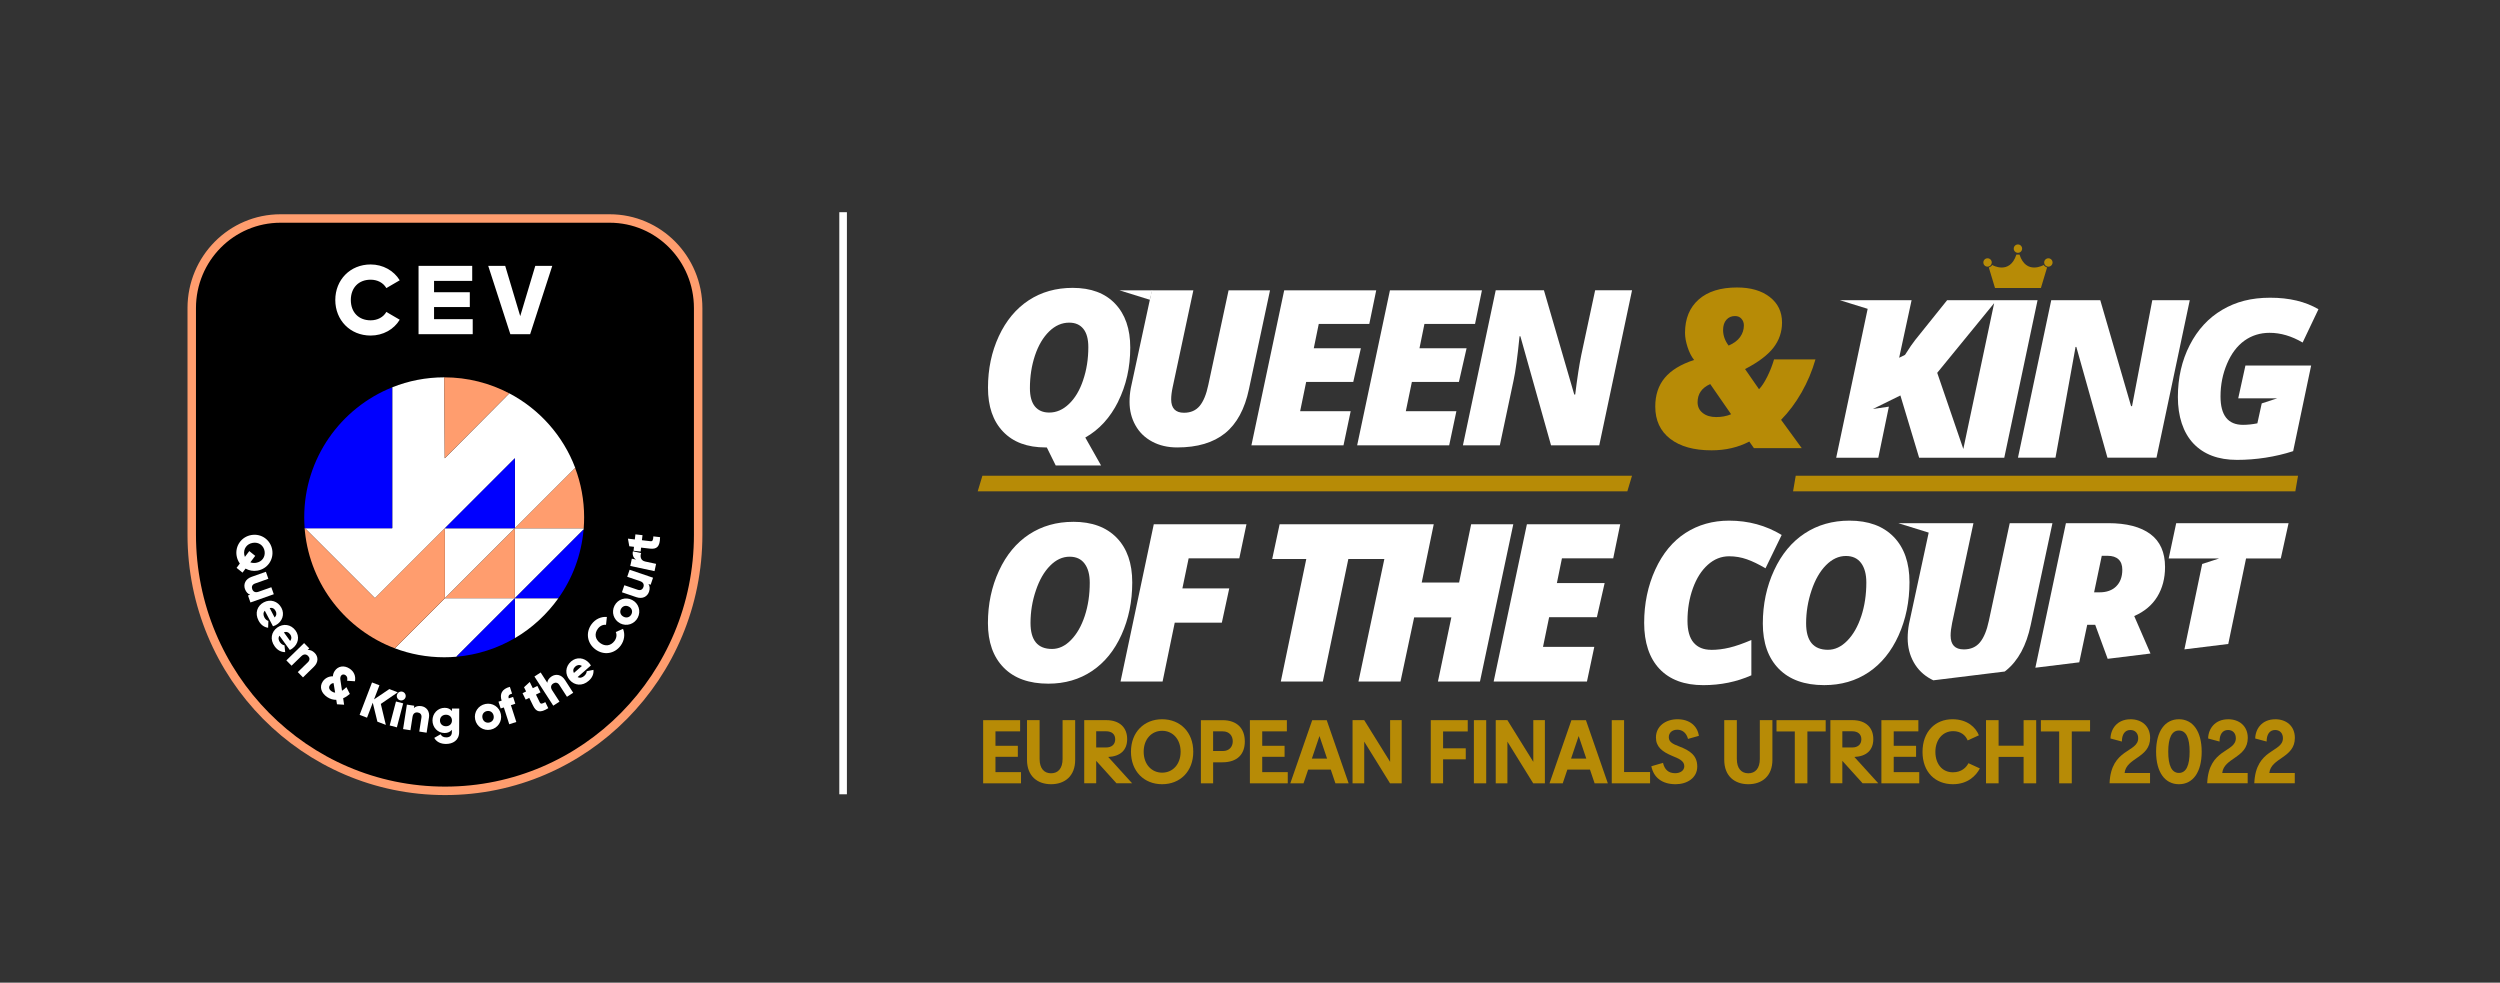
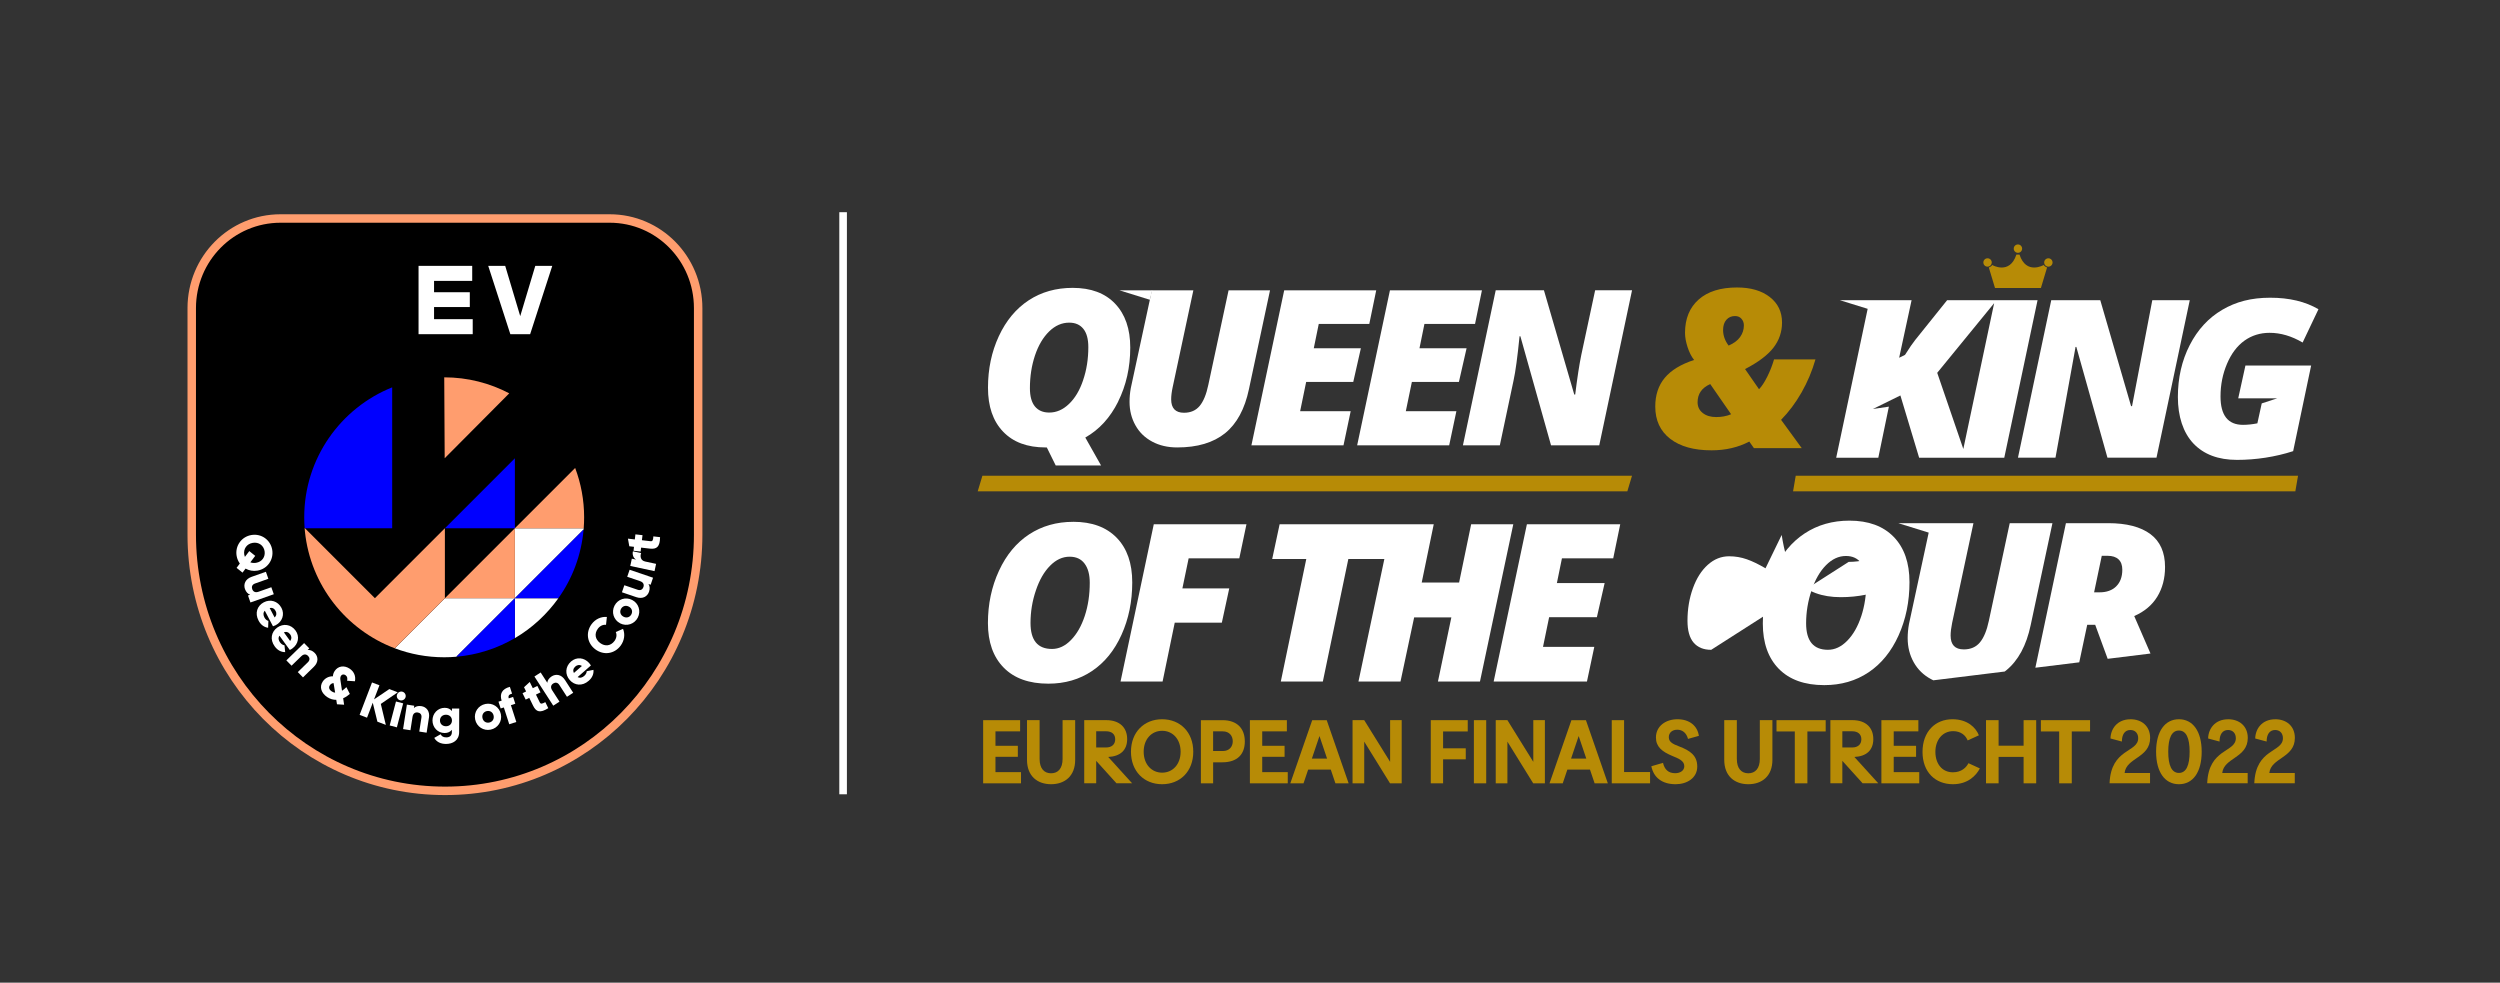
<svg xmlns="http://www.w3.org/2000/svg" id="a" viewBox="0 0 841.89 330.91">
  <rect x="0" y="0" width="841.89" height="330.91" fill="#333333" stroke="none" />
  <defs>
    <style>.d,.e{fill:none;}.e{stroke:#ff9d6e;stroke-miterlimit:10;stroke-width:2.85px;}.f{fill:blue;}.g{fill:#fff;}.h{fill:#ff9d6e;}.i,.j{fill:#b78b06;}.j{fill-rule:evenodd;}.k{clip-path:url(#c);}.l{clip-path:url(#b);}</style>
    <clipPath id="b">
      <rect class="d" x="61.13" y="72.16" width="177.45" height="198.18" />
    </clipPath>
    <clipPath id="c">
      <rect class="d" x="61.13" y="72.16" width="177.45" height="198.18" />
    </clipPath>
  </defs>
  <g>
    <g>
-       <path class="g" d="M576.26,218.83c-2.58,0-4.55-.81-5.93-2.43-1.38-1.62-2.06-4.07-2.06-7.36,0-3.93,.61-7.57,1.82-10.93,1.21-3.36,2.89-6,5.02-7.91,2.14-1.92,4.53-2.87,7.18-2.87,2.06,0,4.05,.34,5.96,1.01,1.91,.67,4.01,1.69,6.29,3.04l5.45-11.23c-5.3-3.21-11.2-4.82-17.7-4.82-5.52,0-10.42,1.39-14.71,4.16-4.28,2.78-7.67,6.88-10.16,12.33-2.49,5.45-3.74,11.44-3.74,17.96s1.72,11.83,5.17,15.48c3.45,3.64,8.36,5.47,14.74,5.47,5.82,0,11.21-1.11,16.19-3.31v-11.89c-2.82,1.2-5.27,2.06-7.36,2.56-2.08,.5-4.15,.76-6.18,.76" />
+       <path class="g" d="M576.26,218.83c-2.58,0-4.55-.81-5.93-2.43-1.38-1.62-2.06-4.07-2.06-7.36,0-3.93,.61-7.57,1.82-10.93,1.21-3.36,2.89-6,5.02-7.91,2.14-1.92,4.53-2.87,7.18-2.87,2.06,0,4.05,.34,5.96,1.01,1.91,.67,4.01,1.69,6.29,3.04l5.45-11.23s1.72,11.83,5.17,15.48c3.45,3.64,8.36,5.47,14.74,5.47,5.82,0,11.21-1.11,16.19-3.31v-11.89c-2.82,1.2-5.27,2.06-7.36,2.56-2.08,.5-4.15,.76-6.18,.76" />
      <path class="g" d="M637.71,180.79c-3.55-3.64-8.51-5.46-14.89-5.46-5.69,0-10.72,1.43-15.07,4.29-4.36,2.86-7.8,7.01-10.32,12.46-2.53,5.45-3.79,11.42-3.79,17.92s1.8,11.58,5.39,15.24c3.59,3.65,8.69,5.48,15.3,5.48,5.66,0,10.65-1.44,14.94-4.32,4.29-2.88,7.66-7.03,10.1-12.44,2.44-5.41,3.66-11.38,3.66-17.91s-1.77-11.61-5.32-15.26m-10.93,26.74c-1.14,3.46-2.71,6.21-4.71,8.24-2,2.04-4.16,3.05-6.49,3.05-4.91,0-7.36-2.97-7.36-8.91,0-3.78,.61-7.47,1.82-11.08,1.21-3.61,2.84-6.44,4.88-8.5,2.04-2.06,4.27-3.1,6.7-3.1,2.23,0,3.94,.79,5.12,2.38,1.17,1.58,1.76,3.77,1.76,6.57,0,4.1-.57,7.88-1.71,11.34" />
      <path class="g" d="M676.79,176.18l-7.03,32.87c-.69,3.26-1.69,5.69-3,7.27-1.31,1.58-3.12,2.37-5.43,2.37-2.97,0-4.45-1.56-4.45-4.67,0-1.15,.17-2.56,.51-4.24l7.18-33.6h-25.33l10.26,3.18-6.64,30.79c-.29,1.59-.44,3.18-.44,4.75,0,2.99,.68,5.71,2.04,8.13,1.36,2.43,3.3,4.32,5.81,5.67,.26,.14,.53,.27,.8,.4l24.03-2.96c.16-.12,.32-.23,.47-.36,4.07-3.3,6.83-8.4,8.28-15.29l7.32-34.3h-14.39Z" />
      <path class="g" d="M724.16,179.86c-3.29-2.45-8.02-3.68-14.21-3.68h-14.24l-10.29,48.68,14.78-1.82,2.68-12.63h2.69l4.2,11.45,14.42-1.78-5.48-12.62c3.43-1.5,6.02-3.67,7.76-6.51,1.74-2.85,2.62-6.18,2.62-10.01,0-4.93-1.64-8.63-4.93-11.08m-11.52,17.61c-1.38,1.34-3.23,2-5.56,2h-1.88l2.58-12.3h1.95c1.62,0,2.85,.4,3.7,1.2,.85,.8,1.27,1.96,1.27,3.48,0,2.4-.69,4.27-2.06,5.61" />
-       <polygon class="g" points="732.85 176.18 730.32 188.07 747.29 188.07 741.6 189.92 735.61 218.68 750.38 216.86 756.37 188.07 768.07 188.07 770.69 176.18 732.85 176.18" />
      <path class="g" d="M361.41,175.72c6.28,0,11.16,1.79,14.65,5.38,3.49,3.59,5.23,8.59,5.23,15.02s-1.2,12.29-3.6,17.61c-2.4,5.33-5.71,9.4-9.95,12.24-4.21,2.83-9.12,4.26-14.7,4.26-6.5,0-11.5-1.8-15.04-5.4-3.54-3.6-5.31-8.6-5.31-14.99s1.24-12.27,3.72-17.63c2.48-5.37,5.87-9.44,10.16-12.26,4.29-2.81,9.23-4.22,14.83-4.22m5.58,20.53c0-2.75-.57-4.9-1.74-6.46-1.16-1.56-2.84-2.33-5.04-2.33-2.39,0-4.58,1.01-6.58,3.04-2.01,2.02-3.61,4.81-4.8,8.37-1.2,3.54-1.79,7.18-1.79,10.9,0,5.85,2.41,8.76,7.24,8.76,2.3,0,4.44-1,6.39-3.01,1.96-2,3.51-4.7,4.64-8.11,1.12-3.4,1.68-7.12,1.68-11.16" />
      <polygon class="g" points="391.51 229.5 377.35 229.5 388.54 176.56 419.75 176.56 417.34 188.03 400.28 188.03 398.18 198.14 413.96 198.14 411.46 209.69 395.6 209.69 391.51 229.5" />
      <polygon class="g" points="495.42 176.55 491.36 196.18 478.77 196.18 482.82 176.55 470.85 176.55 468.67 176.55 430.92 176.55 428.42 188.25 439.9 188.25 431.32 229.5 445.48 229.5 454.06 188.25 466.19 188.25 457.47 229.5 471.63 229.5 476.22 207.92 488.75 207.92 484.24 229.5 498.39 229.5 509.61 176.55 495.42 176.55" />
      <polygon class="g" points="534.42 229.5 503 229.5 514.19 176.56 545.62 176.56 543.26 188.03 525.99 188.03 524.29 196.36 540.37 196.36 537.76 207.84 521.68 207.84 519.62 217.83 536.89 217.83 534.42 229.5" />
    </g>
    <polygon class="i" points="501.16 160.21 483.76 160.21 446.97 160.21 435.33 160.21 396.66 160.21 381.13 160.21 330.83 160.21 329.25 165.45 379.55 165.45 395.08 165.45 433.75 165.45 445.39 165.45 482.18 165.45 499.59 165.45 548.02 165.45 549.59 160.21 501.16 160.21" />
    <g>
      <path class="j" d="M688.22,89.24s-5.88,3.44-8.14-3.51h-1.05c-2.26,6.95-8.14,3.51-8.14,3.51-.26,.52-1.14,.85-1.14,.85l2.08,6.9h15.46l2.07-6.9s-.88-.34-1.14-.85" />
      <path class="j" d="M691.21,88.39c0,.78-.63,1.41-1.41,1.41s-1.41-.63-1.41-1.41,.64-1.41,1.41-1.41,1.41,.63,1.41,1.41" />
      <path class="j" d="M670.73,88.39c0,.78-.63,1.41-1.41,1.41s-1.41-.63-1.41-1.41,.63-1.41,1.41-1.41,1.41,.63,1.41,1.41" />
      <path class="j" d="M680.96,83.73c0,.78-.63,1.41-1.41,1.41s-1.41-.63-1.41-1.41,.63-1.41,1.41-1.41,1.41,.63,1.41,1.41" />
    </g>
    <g>
      <path class="g" d="M672.36,101.09h-16.65l-10.77,13.42c-.8,.99-1.94,2.65-3.42,5l-1.97,.97,4.19-19.39h-24.17l9.38,2.91-10.6,50.14h14.18l3.56-17.2-5.38,.79,9.26-4.56,6.31,20.97h28.67l11.21-53.04h-13.8Zm-11.2,50.11l-8.79-25.65,19.17-23.45-10.38,49.1Z" />
      <path class="g" d="M724.8,101.09l-6.82,35.67h-.33l-10.37-35.67h-16.51l-11.21,53.04h12.63l.08-.39,6.63-36.58c.01-.11,.02-.22,.03-.33h.29l10.48,37.3h16.51l11.21-53.04h-12.63Z" />
      <path class="g" d="M753.72,134.14h13.15l-5.22,1.71-1.47,6.71c-1.69,.34-3.3,.51-4.83,.51-5.06,0-7.58-3.19-7.58-9.58,0-3.89,.73-7.56,2.19-10.99,1.46-3.44,3.42-6.03,5.88-7.79,2.45-1.75,5.28-2.63,8.47-2.63,3.7,0,7.4,1.09,11.11,3.27l5.33-11.21c-4.4-2.59-9.82-3.88-16.25-3.88s-11.54,1.36-16.16,4.08c-4.63,2.72-8.28,6.68-10.94,11.88-2.66,5.2-3.99,11.03-3.99,17.49s1.75,11.96,5.23,15.64c3.49,3.68,8.38,5.52,14.69,5.52s12.86-.98,18.9-2.94l6.06-28.84h-22.13l-2.43,11.06Z" />
    </g>
    <path class="i" d="M557.42,136.88c0-3.86,1.06-7.07,3.19-9.63,2.13-2.56,5.42-4.57,9.89-6.03-.9-1.12-1.63-2.56-2.2-4.32-.57-1.76-.86-3.36-.86-4.79,0-4.78,1.53-8.53,4.59-11.24,3.06-2.71,7.37-4.06,12.93-4.06,4.59,0,8.26,1.07,11.02,3.21,2.76,2.14,4.13,5,4.13,8.6,0,3.16-.97,5.99-2.91,8.49-1.94,2.5-5.13,4.89-9.54,7.18l4.7,6.78c.87-.87,1.79-2.26,2.75-4.17,.96-1.91,1.73-3.87,2.31-5.88h13.95c-1.12,3.91-2.68,7.62-4.68,11.13-2,3.51-4.31,6.59-6.9,9.23l6.96,9.54h-16.1l-1.57-2.22c-3.76,1.97-8,2.95-12.71,2.95-5.93,0-10.56-1.29-13.92-3.88-3.35-2.59-5.03-6.21-5.03-10.87Zm20.51,3.57c1.87,0,3.55-.32,5.03-.95l-7.03-10.16c-2.84,1.26-4.26,3.3-4.26,6.12,0,1.51,.58,2.71,1.73,3.62,1.15,.91,2.66,1.37,4.53,1.37Zm6.34-34.02c-1.19,0-2.16,.42-2.9,1.26-.74,.84-1.11,1.99-1.11,3.44,0,1.85,.62,3.6,1.86,5.25,1.75-.75,3.04-1.72,3.88-2.9,.84-1.18,1.26-2.48,1.26-3.92,0-.85-.27-1.59-.8-2.2-.53-.62-1.26-.93-2.19-.93Z" />
    <polygon class="i" points="773.88 160.2 772.97 165.45 603.83 165.45 604.72 160.2 773.88 160.2" />
    <g>
      <polygon class="g" points="376.97 97.77 387.22 100.95 388.02 97.77 376.97 97.77" />
      <g>
        <path class="g" d="M376.54,135.23c2.71-5.46,4.08-11.52,4.08-18.19,0-6.28-1.7-11.2-5.1-14.77-3.38-3.56-8.15-5.33-14.3-5.33-5.59,0-10.53,1.39-14.8,4.19-4.26,2.8-7.62,6.84-10.06,12.09-2.44,5.26-3.65,11.05-3.65,17.36s1.68,11.21,5.08,14.77c3.39,3.56,8.15,5.33,14.31,5.33h.42l3,6.07h15.27l-5.31-9.41c4.67-2.63,8.36-6.66,11.08-12.1Zm-11.79-7.2c-1.15,3.42-2.74,6.08-4.76,8-2.01,1.93-4.22,2.9-6.65,2.9-2.08,0-3.68-.68-4.81-2.04-1.13-1.38-1.7-3.42-1.7-6.17,0-3.94,.57-7.62,1.71-11.03,1.15-3.41,2.74-6.09,4.77-8.08,2.03-1.97,4.27-2.96,6.74-2.96,2.07,0,3.65,.69,4.77,2.08,1.13,1.4,1.68,3.46,1.68,6.16,0,4.01-.58,7.72-1.76,11.14Z" />
        <path class="g" d="M413.73,97.77l-6.83,31.87c-.66,3.18-1.64,5.53-2.9,7.06-1.29,1.54-3.04,2.3-5.28,2.3-2.87,0-4.32-1.51-4.32-4.53,0-1.11,.16-2.49,.51-4.11l6.96-32.59h-13.97l-.68,3.18-6.42,29.77c-.28,1.55-.42,3.08-.42,4.61,0,2.9,.66,5.54,1.98,7.89,1.31,2.37,3.2,4.19,5.64,5.5,2.44,1.31,5.25,1.96,8.44,1.96,6.79,0,12.15-1.6,16.12-4.79,3.95-3.21,6.62-8.14,8.03-14.83l7.1-33.29h-13.95Z" />
        <path class="g" d="M461.12,109.08l2.33-11.31h-30.99l-11.04,52.2h31.01l2.42-11.5h-17.02l2.03-9.86h15.86l2.56-11.32h-15.86l1.68-8.21h17.02Z" />
        <path class="g" d="M496.73,109.08l2.32-11.31h-30.98l-11.04,52.2h30.99l2.43-11.5h-17.03l2.04-9.86h15.84l2.58-11.32h-15.86l1.67-8.21h17.03Z" />
        <path class="g" d="M537.17,97.77l-4.68,21.85c-.66,3.22-1.34,7.63-2.03,13.24h-.32l-10.21-35.1h-16.24l-11.04,52.2h12.43l4.61-21.78c.67-3.02,1.34-8,2.03-14.93h.28l10.32,36.71h16.24l11.04-52.2h-12.43Z" />
      </g>
    </g>
  </g>
  <g>
    <path class="i" d="M343.83,260.02v3.77h-12.75v-21.27h12.45v3.77h-8.3v4.86h7.53v3.71h-7.53v5.16h8.6Z" />
    <path class="i" d="M362.07,255.89c0,5.5-3.54,8.2-8.11,8.2s-8.11-2.7-8.11-8.2v-13.37h4.24v13.06c0,3.16,1.49,4.83,3.87,4.83s3.87-1.67,3.87-4.83v-13.06h4.24v13.37Z" />
    <path class="i" d="M375.98,263.78l-6.83-7.56v7.56h-4.03v-21.27h7.38c4.64,0,7.08,2.58,7.08,6.38s-2.38,5.83-6.38,6.02l8.05,8.87h-5.28Zm-6.83-17.53v5.47h3.29c2.01,0,3.11-1.09,3.11-2.76s-1.1-2.7-3.11-2.7h-3.29Z" />
    <path class="i" d="M380.86,253.15c0-6.62,4.45-10.94,10.49-10.94s10.49,4.31,10.49,10.94-4.42,10.94-10.49,10.94-10.49-4.34-10.49-10.94Zm16.72,0c0-4.25-2.68-7.05-6.22-7.05s-6.22,2.79-6.22,7.05,2.68,7.05,6.22,7.05,6.22-2.79,6.22-7.05Z" />
    <path class="i" d="M419.2,249.69c0,4.28-2.5,7.02-7.56,7.02h-3.11v7.08h-4.12v-21.27h7.23c5.03,0,7.56,2.86,7.56,7.17Zm-4.06-.06c0-1.82-1.16-3.34-3.33-3.34h-3.29v6.62h3.29c2.17,0,3.33-1.46,3.33-3.28Z" />
    <path class="i" d="M433.66,260.02v3.77h-12.75v-21.27h12.45v3.77h-8.3v4.86h7.53v3.71h-7.53v5.16h8.6Z" />
    <path class="i" d="M448.15,259.17h-7.62l-1.56,4.62h-4.45l7.38-21.27h4.88l7.38,21.27h-4.45l-1.56-4.62Zm-1.25-3.71l-2.56-7.59-2.56,7.59h5.12Z" />
    <path class="i" d="M472.03,242.52v21.27h-3.93l-8.69-14.04v14.04h-3.93v-21.27h3.93l8.72,14.04v-14.04h3.9Z" />
    <path class="i" d="M485.97,246.32v5.68h7.63v3.71h-7.63v8.08h-4.15v-21.27h12.45v3.8h-8.3Z" />
    <path class="i" d="M500.49,242.52v21.27h-4.15v-21.27h4.15Z" />
    <path class="i" d="M520.25,242.52v21.27h-3.93l-8.69-14.04v14.04h-3.93v-21.27h3.93l8.72,14.04v-14.04h3.9Z" />
    <path class="i" d="M535.44,259.17h-7.62l-1.56,4.62h-4.45l7.38-21.27h4.88l7.38,21.27h-4.45l-1.56-4.62Zm-1.25-3.71l-2.56-7.59-2.56,7.59h5.12Z" />
    <path class="i" d="M555.67,259.99v3.8h-12.9v-21.27h4.15v17.47h8.75Z" />
    <path class="i" d="M564.79,245.74c-1.62,0-2.81,.97-2.81,2.52,0,1.64,1.4,2.31,3.48,3.1,3.78,1.43,6.1,3.13,6.1,6.78,0,3.86-3.45,5.95-7.29,5.95-4.54,0-7.41-2.25-8.17-6.05l3.93-1.15c.49,2.19,1.77,3.49,4.09,3.49,1.68,0,3.08-.85,3.08-2.37,0-1.88-2.04-2.61-4.15-3.49-3.39-1.43-5.4-3.07-5.4-6.17,0-3.8,3.26-6.14,7.26-6.14s6.71,2.19,7.2,5.59l-3.66,1.03c-.52-2-1.86-3.1-3.66-3.1Z" />
    <path class="i" d="M596.87,255.89c0,5.5-3.54,8.2-8.11,8.2s-8.11-2.7-8.11-8.2v-13.37h4.24v13.06c0,3.16,1.49,4.83,3.87,4.83s3.87-1.67,3.87-4.83v-13.06h4.24v13.37Z" />
    <path class="i" d="M614.81,246.32h-6.16v17.47h-4.24v-17.47h-6.16v-3.8h16.56v3.8Z" />
    <path class="i" d="M627.25,263.78l-6.83-7.56v7.56h-4.03v-21.27h7.38c4.64,0,7.08,2.58,7.08,6.38s-2.38,5.83-6.38,6.02l8.05,8.87h-5.28Zm-6.83-17.53v5.47h3.29c2.01,0,3.11-1.09,3.11-2.76s-1.1-2.7-3.11-2.7h-3.29Z" />
    <path class="i" d="M646.32,260.02v3.77h-12.75v-21.27h12.45v3.77h-8.3v4.86h7.53v3.71h-7.53v5.16h8.6Z" />
    <path class="i" d="M657.73,246.22c-3.63,0-5.98,3.04-5.98,6.96s2.17,6.9,5.92,6.9c2.96,0,4.54-1.73,5.22-3.07l3.84,1.76c-1.28,2.46-4.09,5.32-9.06,5.32-5.89,0-10.25-4.01-10.25-10.88s4.33-11,10.07-11c5.15,0,7.93,2.89,8.91,5.41l-3.78,1.73c-.64-1.64-2.23-3.13-4.88-3.13Z" />
    <path class="i" d="M685.7,242.52v21.27h-4.24v-8.9h-8.42v8.9h-4.24v-21.27h4.24v8.6h8.42v-8.6h4.24Z" />
    <path class="i" d="M703.84,246.32h-6.16v17.47h-4.24v-17.47h-6.16v-3.8h16.56v3.8Z" />
    <path class="i" d="M717.45,242.21c3.72,0,6.62,2.25,6.62,6.29,0,6.77-8.05,6.62-8.6,11.82h8.57v3.46h-13.63c.46-11.85,9.64-10.3,9.64-15.19,0-1.61-.98-2.76-2.62-2.76-1.92,0-2.87,1.55-2.87,3.89l-3.84-1.03c.06-3.19,2.23-6.47,6.74-6.47Z" />
    <path class="i" d="M726.08,253.15c0-6.93,3.02-10.94,7.69-10.94s7.66,4.01,7.66,10.94-2.96,10.94-7.66,10.94-7.69-4.04-7.69-10.94Zm11.29,0c0-4.62-1.16-7.14-3.6-7.14s-3.6,2.52-3.6,7.14,1.16,7.14,3.6,7.14,3.6-2.55,3.6-7.14Z" />
    <path class="i" d="M750.33,242.21c3.72,0,6.62,2.25,6.62,6.29,0,6.77-8.05,6.62-8.6,11.82h8.57v3.46h-13.63c.46-11.85,9.64-10.3,9.64-15.19,0-1.61-.98-2.76-2.62-2.76-1.92,0-2.87,1.55-2.87,3.89l-3.84-1.03c.06-3.19,2.23-6.47,6.74-6.47Z" />
    <path class="i" d="M766.19,242.21c3.72,0,6.62,2.25,6.62,6.29,0,6.77-8.05,6.62-8.6,11.82h8.57v3.46h-13.63c.46-11.85,9.64-10.3,9.64-15.19,0-1.61-.98-2.76-2.62-2.76-1.92,0-2.87,1.55-2.87,3.89l-3.84-1.03c.06-3.19,2.23-6.47,6.74-6.47Z" />
  </g>
  <g class="l">
    <g class="k">
      <path d="M205.3,73.58H94.47c-16.51,0-29.9,13.49-29.9,30.18v76.3c0,47.61,38.2,86.26,85.32,86.26h0c47.11,0,85.22-38.64,85.22-86.26V103.76c0-16.68-13.29-30.18-29.8-30.18" />
      <path class="e" d="M205.3,73.58H94.47c-16.51,0-29.9,13.49-29.9,30.18v76.3c0,47.61,38.2,86.26,85.32,86.26h0c47.11,0,85.22-38.64,85.22-86.26V103.76c0-16.68-13.29-30.18-29.8-30.18Z" />
-       <path class="g" d="M124.81,113c4.18,0,7.84-2.07,9.8-5.33l-4.51-2.63c-.98,1.77-2.97,2.83-5.29,2.83-4.05,0-6.67-2.73-6.67-6.84s2.61-6.84,6.67-6.84c2.32,0,4.28,1.05,5.29,2.83l4.51-2.63c-1.99-3.26-5.65-5.33-9.8-5.33-6.9,0-11.9,5.19-11.9,11.97s5,11.97,11.9,11.97" />
      <polygon class="g" points="140.95 89.53 140.95 112.54 159.19 112.54 159.19 107.48 146.17 107.48 146.17 103.4 158.21 103.4 158.21 98.41 146.17 98.41 146.17 94.59 159.02 94.59 159.02 89.53 140.95 89.53" />
      <polygon class="g" points="180.26 89.53 175.19 106.46 170.13 89.53 164.41 89.53 171.86 112.54 178.53 112.54 185.98 89.53 180.26 89.53" />
      <path class="g" d="M82.69,191.48l-1.02,1.36-2-1.61,1.09-1.46c-.53-.74-.92-1.62-1.08-2.59-.56-3.31,1.59-6.43,4.98-7.01,3.39-.57,6.45,1.67,7.01,4.98,.56,3.31-1.59,6.43-4.98,7.01-1.45,.25-2.83-.03-3.99-.68m-.23-3.94l1.48-1.96,2,1.61-1.65,2.18c.58,.21,1.23,.28,1.94,.16,2.06-.35,3.17-2.06,2.86-3.94-.32-1.88-1.94-3.13-3.99-2.78-2.06,.35-3.17,2.06-2.86,3.94,.05,.28,.12,.54,.22,.79" />
      <path class="g" d="M92.21,200.11l-7.87,2.78-.83-2.36,.74-.26c-.73-.22-1.39-.87-1.76-1.91-.56-1.59,.09-3.35,2.22-4.1l4.83-1.71,.83,2.36-4.49,1.59c-.98,.35-1.22,1.12-.95,1.88,.31,.87,1.02,1.29,2.14,.89l4.3-1.52,.83,2.36Z" />
      <path class="g" d="M89.07,207.98c.32,.61,.83,1,1.31,1.12l-.09,2.31c-1.39-.2-2.48-1.02-3.22-2.42-1.33-2.53-.45-4.99,1.75-6.15,2.2-1.16,4.74-.45,5.97,1.88,1.13,2.16,.3,4.63-1.93,5.81-.31,.16-.62,.29-.93,.38l-2.76-5.25c-.62,.68-.53,1.5-.1,2.32m3.41-.05c.73-.69,.69-1.52,.34-2.18-.44-.84-1.15-1.19-2.01-1l1.67,3.18Z" />
      <path class="g" d="M94.35,216.38c.4,.55,.96,.87,1.45,.93l.24,2.3c-1.4,0-2.6-.65-3.53-1.94-1.68-2.31-1.16-4.87,.85-6.33,2.01-1.46,4.63-1.13,6.18,1.01,1.43,1.97,.96,4.54-1.08,6.02-.28,.21-.57,.38-.87,.51l-3.48-4.8c-.52,.77-.31,1.57,.23,2.31m3.36-.54c.63-.78,.47-1.6,.03-2.21-.56-.77-1.31-1.01-2.14-.7l2.11,2.91Z" />
      <path class="g" d="M105.7,224.54l-3.67,3.58-1.75-1.79,3.41-3.32c.74-.72,.63-1.53,.08-2.1-.64-.66-1.47-.74-2.32,.09l-3.27,3.18-1.75-1.79,5.98-5.83,1.75,1.79-.56,.55c.76-.11,1.63,.21,2.4,1,1.18,1.21,1.32,3.08-.3,4.65" />
      <path class="g" d="M113.48,237.17l-.24-1.5c-1,.02-2.02-.24-3.03-.91-2-1.33-2.75-3.41-1.53-5.25,.74-1.11,1.99-1.79,3.42-1.76,.04-.6,.21-1.19,.62-1.81,1.09-1.64,3.16-2.01,5.02-.77,1.4,.93,2.14,2.42,1.79,4.25l-2.64-.17c.18-.82,.06-1.48-.56-1.9-.56-.37-1.16-.27-1.48,.2-.36,.54-.27,1.13-.15,1.89l.47,3.18c.49-.32,.99-.73,1.48-1.23l1.16,2.3c-.63,.56-1.41,1.09-2.25,1.45l.32,2.18-2.4-.15Zm-.62-3.9l-.51-3.1-.03-.14c-.56,.05-.98,.35-1.24,.74-.43,.65-.34,1.42,.65,2.07,.36,.24,.73,.38,1.12,.42" />
      <polygon class="g" points="127.09 243.03 125.53 236.64 123.6 241.69 121.1 240.74 125.28 229.82 127.78 230.77 125.96 235.52 131.11 232.05 133.95 233.14 128.24 237.05 129.93 244.11 127.09 243.03" />
      <path class="g" d="M133.35,236.23l2.42,.63-2.12,8.08-2.42-.64,2.12-8.08Zm.33-2.23c.21-.79,1.04-1.28,1.83-1.07,.79,.21,1.28,1.04,1.07,1.83-.21,.79-1.04,1.28-1.84,1.07s-1.28-1.04-1.07-1.83" />
      <path class="g" d="M144.45,241.67l-.78,5.07-2.48-.38,.73-4.7c.16-1.02-.41-1.6-1.2-1.72-.91-.14-1.62,.29-1.8,1.46l-.7,4.51-2.48-.38,1.28-8.25,2.48,.38-.12,.78c.54-.54,1.43-.81,2.52-.64,1.67,.26,2.9,1.67,2.56,3.89" />
      <path class="g" d="M154.65,238.63l-.03,7.93c-.01,2.81-2.2,3.98-4.43,3.97-1.74,0-3.19-.66-3.95-2.04l2.14-1.23c.31,.59,.8,1.06,1.9,1.06,1.17,0,1.89-.59,1.89-1.78v-.77c-.55,.68-1.35,1.08-2.44,1.08-2.37,0-4.1-1.95-4.09-4.26,0-2.3,1.75-4.23,4.13-4.23,1.09,0,1.89,.41,2.43,1.1v-.85h2.44Zm-2.45,4.01c0-1.15-.83-1.94-2.01-1.95-1.19,0-2.02,.78-2.03,1.93,0,1.15,.83,1.94,2.01,1.95,1.19,0,2.02-.78,2.03-1.93" />
      <path class="g" d="M160.01,242.28c-.5-2.44,1.04-4.72,3.44-5.21,2.4-.5,4.72,.99,5.22,3.43,.5,2.44-1.04,4.72-3.44,5.21-2.4,.5-4.72-.99-5.22-3.43m6.22-1.28c-.24-1.16-1.22-1.76-2.28-1.54-1.06,.22-1.72,1.16-1.48,2.32,.24,1.16,1.22,1.76,2.28,1.54,1.06-.22,1.72-1.16,1.48-2.32" />
      <path class="g" d="M171.31,235.18l1.48-.48,.74,2.29-1.48,.48,1.82,5.66-2.38,.77-1.82-5.66-1.07,.34-.74-2.29,1.07-.34c-.72-2.23,.08-3.95,2.77-4.65l.74,2.29c-.92,.21-1.42,.67-1.12,1.59" />
      <path class="g" d="M180.48,233.9l1.3,2.65c.32,.64,.9,.43,1.86-.11l1,2.04c-2.79,1.74-4.08,1.28-5.11-.82l-1.3-2.65-1.2,.59-1.06-2.16,1.2-.59-.7-1.42,1.92-1.78,1.03,2.1,1.54-.76,1.06,2.16-1.54,.76Z" />
      <path class="g" d="M190.25,228.98l2.78,4.31-2.1,1.36-2.58-4c-.56-.87-1.37-.92-2.04-.49-.77,.5-1.01,1.29-.37,2.29l2.47,3.83-2.1,1.36-6.34-9.82,2.1-1.36,2.24,3.47c.04-.76,.53-1.55,1.45-2.15,1.42-.92,3.28-.68,4.5,1.21" />
      <path class="g" d="M196.79,227.56c.52-.45,.78-1.04,.79-1.53l2.27-.45c.13,1.39-.41,2.65-1.61,3.69-2.15,1.88-4.75,1.6-6.38-.27-1.64-1.87-1.54-4.51,.44-6.24,1.84-1.61,4.44-1.37,6.1,.53,.23,.26,.43,.54,.58,.82l-4.46,3.9c.81,.44,1.59,.17,2.28-.44m-.84-3.3c-.84-.55-1.64-.32-2.2,.17-.72,.63-.89,1.4-.5,2.19l2.7-2.36Z" />
      <path class="g" d="M200.51,218.69c-2.77-2.04-3.38-5.66-1.29-8.5,1.26-1.71,3.21-2.59,5.15-2.43l-.29,2.65c-1.03-.12-2.06,.37-2.76,1.33-1.23,1.67-.9,3.56,.78,4.8,1.68,1.24,3.59,.98,4.82-.68,.7-.95,.88-2.09,.45-3.03l2.44-1.06c.74,1.79,.47,3.92-.79,5.64-2.09,2.84-5.73,3.33-8.5,1.29" />
      <path class="g" d="M208.84,209.91c-2.21-1.14-3.02-3.77-1.9-5.95,1.12-2.18,3.73-3.06,5.94-1.92,2.21,1.14,3.02,3.77,1.9,5.95-1.12,2.18-3.73,3.06-5.94,1.93m2.9-5.65c-1.05-.54-2.13-.16-2.63,.81-.5,.97-.18,2.07,.88,2.61,1.05,.54,2.13,.16,2.63-.81,.5-.97,.18-2.07-.88-2.61" />
      <path class="g" d="M212.01,191.86l7.91,2.69-.81,2.37-.74-.25c.44,.63,.55,1.55,.2,2.59-.54,1.6-2.14,2.57-4.28,1.84l-4.85-1.65,.81-2.37,4.51,1.53c.98,.33,1.65-.13,1.91-.89,.3-.87,0-1.64-1.13-2.02l-4.32-1.47,.81-2.37Z" />
      <path class="g" d="M213.13,185.65l2.78,.59c-.38,.98-.28,2.5,1.34,2.85l3.69,.79-.52,2.45-8.17-1.74,.52-2.45,1.45,.31c-1.02-.56-1.31-1.77-1.09-2.79" />
      <path class="g" d="M216.17,181.92l2.94,.34c.71,.08,.85-.52,.91-1.63l2.26,.26c-.04,3.29-1.13,4.12-3.45,3.86l-2.94-.34-.15,1.33-2.39-.27,.15-1.33-1.58-.18-.46-2.57,2.32,.27,.2-1.71,2.39,.27-.2,1.71Z" />
-       <path class="g" d="M102.7,177.89l23.57,23.57,23.57-23.57,23.57-23.57v23.57l20.31-20.31c-4.09-10.84-12.06-19.78-22.21-25.12l-21.74,21.86-.15-27.25h-.01c-6.19,0-12.11,1.19-17.51,3.36v47.45h-29.38Z" />
      <path class="g" d="M173.39,201.45l23.14-23.14c.01-.14,.02-.26,.03-.42h-23.18v23.57Z" />
-       <polygon class="g" points="149.83 177.89 149.83 201.45 173.39 177.89 149.83 177.89" />
      <path class="g" d="M149.83,201.45l-16.87,16.87c5.17,1.95,10.77,3.02,16.62,3.02,1.38,0,2.75-.06,4.1-.18l19.71-19.71h-23.57Z" />
      <path class="g" d="M173.39,214.89c5.81-3.39,10.78-8.03,14.65-13.43h-14.65v13.43Z" />
      <path class="f" d="M132.07,177.89v-47.45c-17.35,6.95-29.62,23.93-29.62,43.77,0,1.24,.05,2.45,.14,3.68h29.48Z" />
      <path class="h" d="M171.49,132.46c-6.54-3.44-13.99-5.39-21.89-5.39l.15,27.25,21.74-21.86Z" />
      <path class="h" d="M126.26,201.45l-23.57-23.57h-.1c.03,.41,.1,.77,.1,1.16,1.88,18.06,13.88,33.1,30.26,39.28l16.87-16.87v-23.57l-23.57,23.57Z" />
      <polygon class="f" points="173.39 154.32 149.83 177.89 173.39 177.89 173.39 154.32" />
      <path class="h" d="M196.57,177.89c.09-1.23,.14-2.44,.14-3.68,0-5.85-1.07-11.45-3.02-16.62l-20.31,20.31h23.18Z" />
      <path class="f" d="M173.39,201.45l-19.71,19.71c7.14-.62,13.82-2.83,19.71-6.27v-13.43Z" />
      <path class="f" d="M188.04,201.45c4.72-6.63,7.75-14.57,8.49-23.14l-23.14,23.14h14.65Z" />
      <polygon class="h" points="149.83 201.45 173.39 201.45 173.39 177.89 149.83 201.45" />
    </g>
  </g>
  <rect class="g" x="282.64" y="71.46" width="2.56" height="196.02" />
</svg>